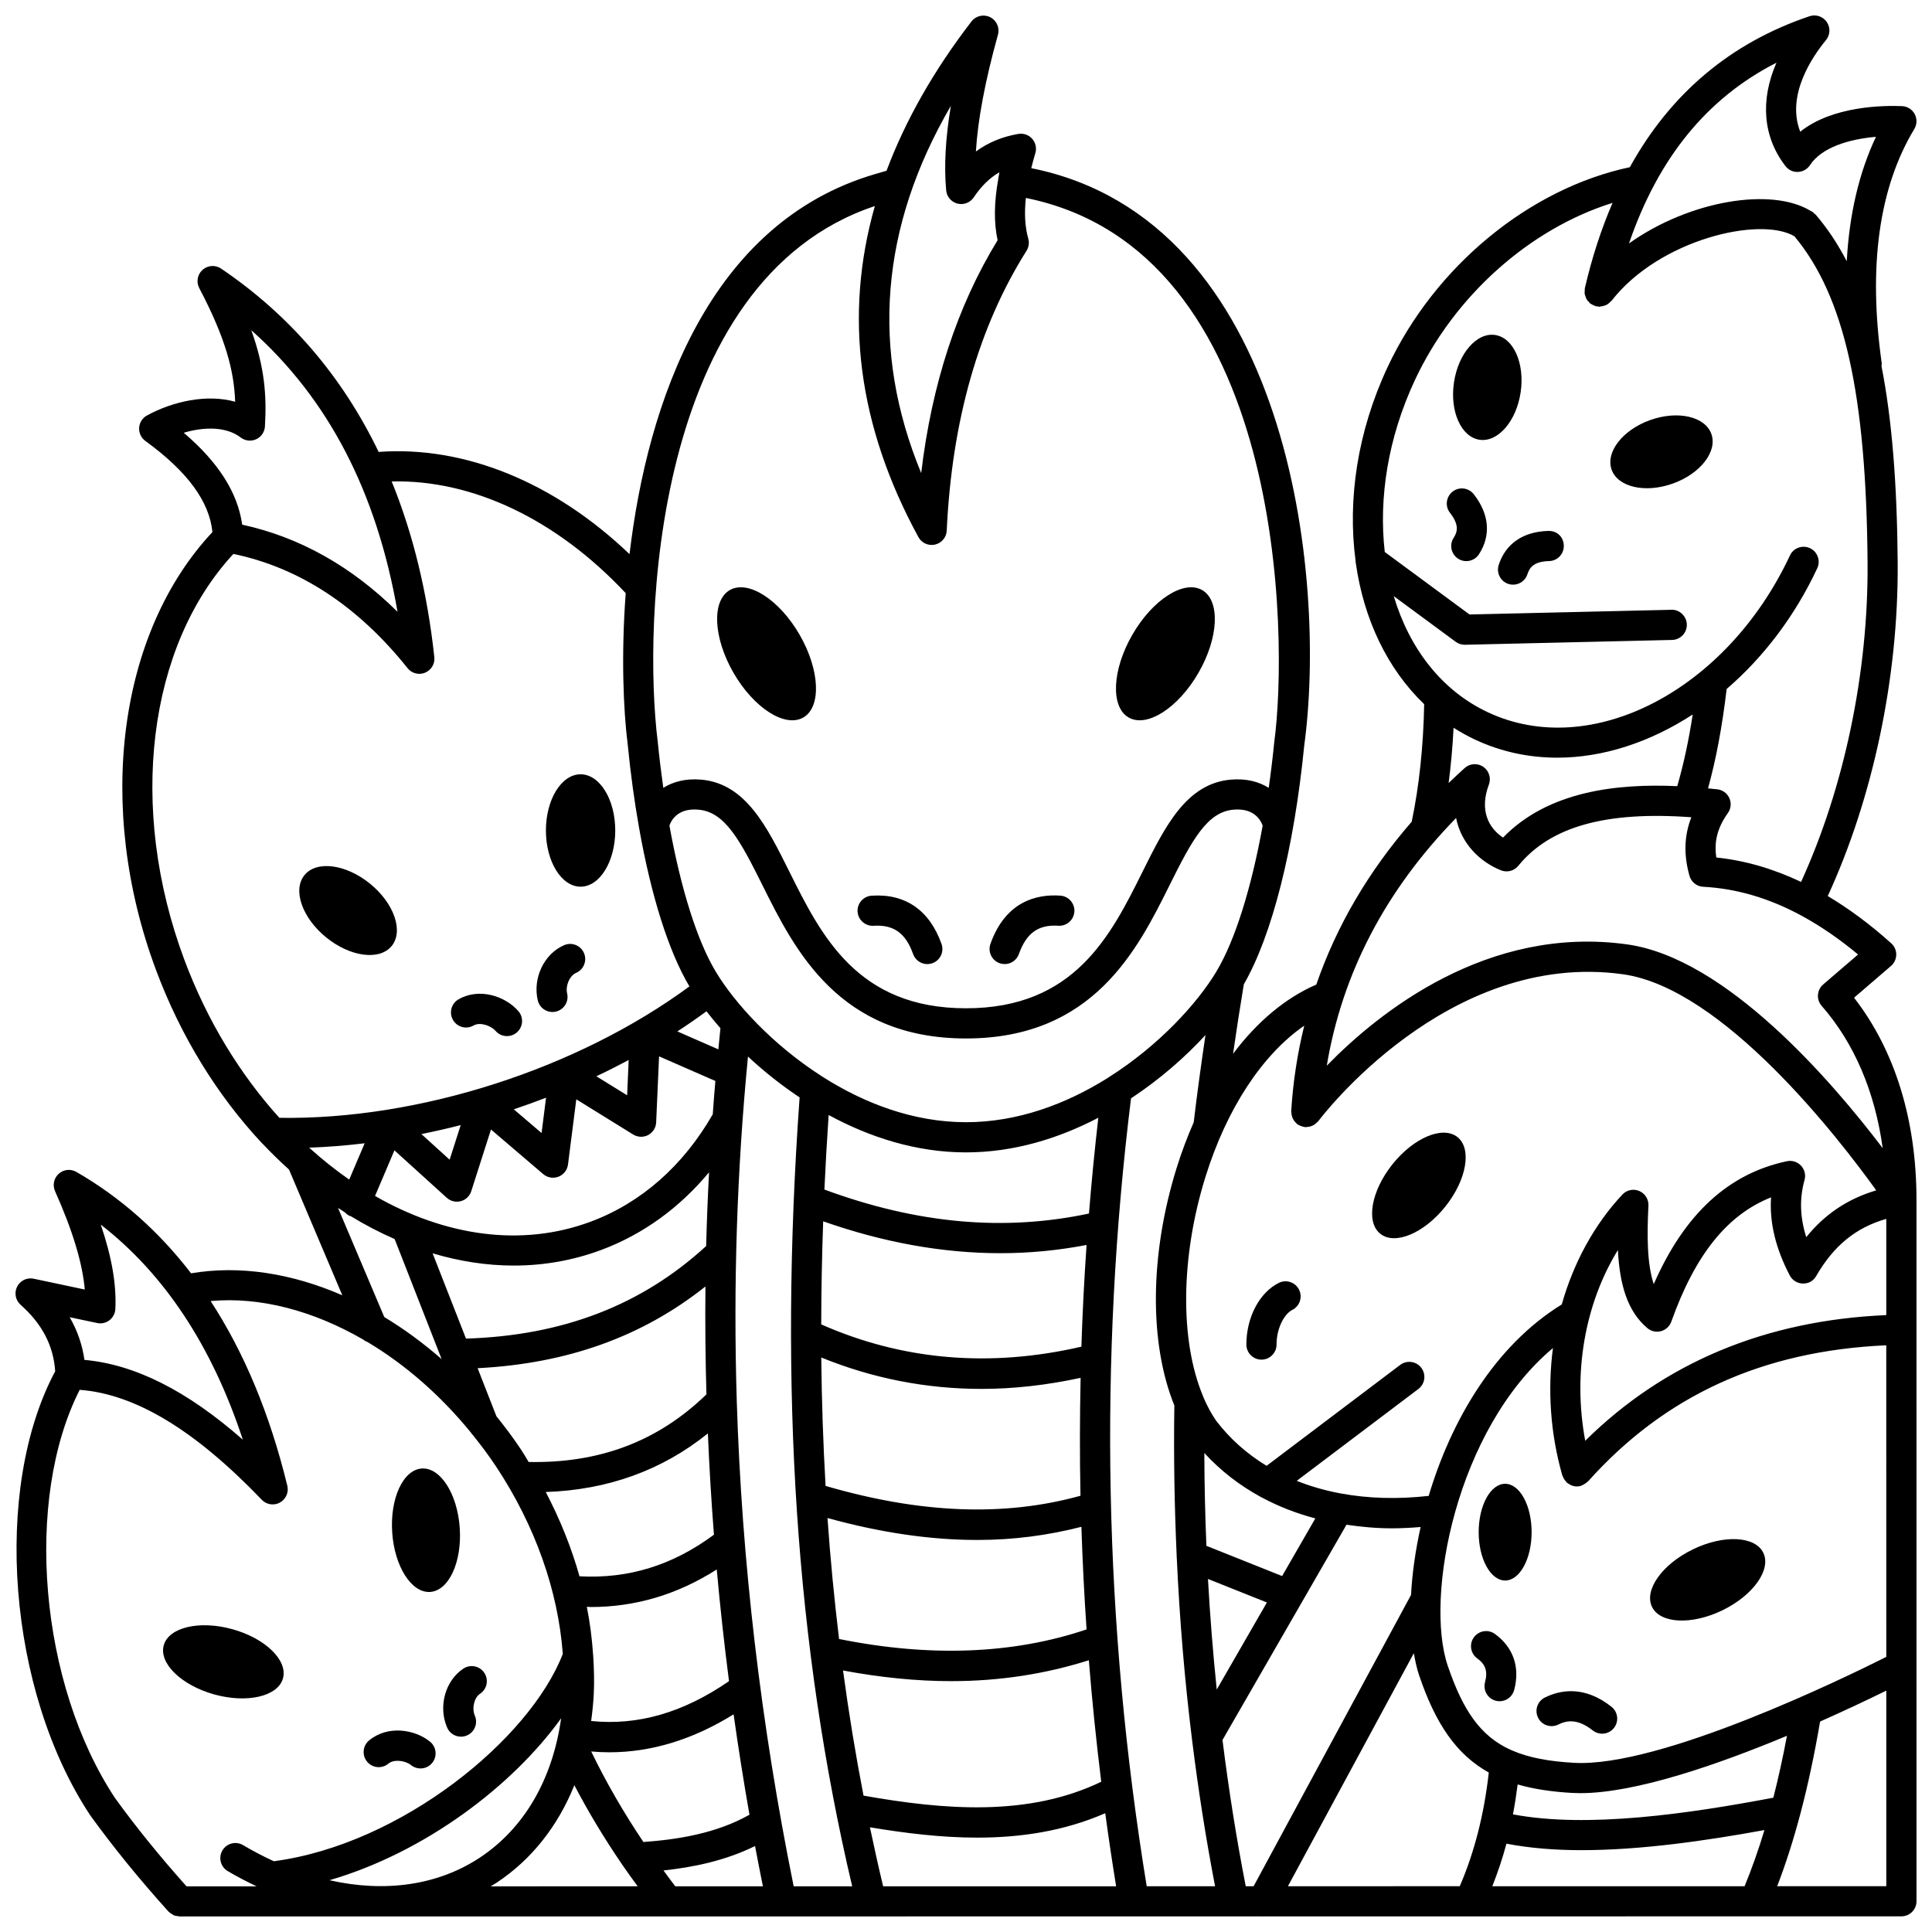
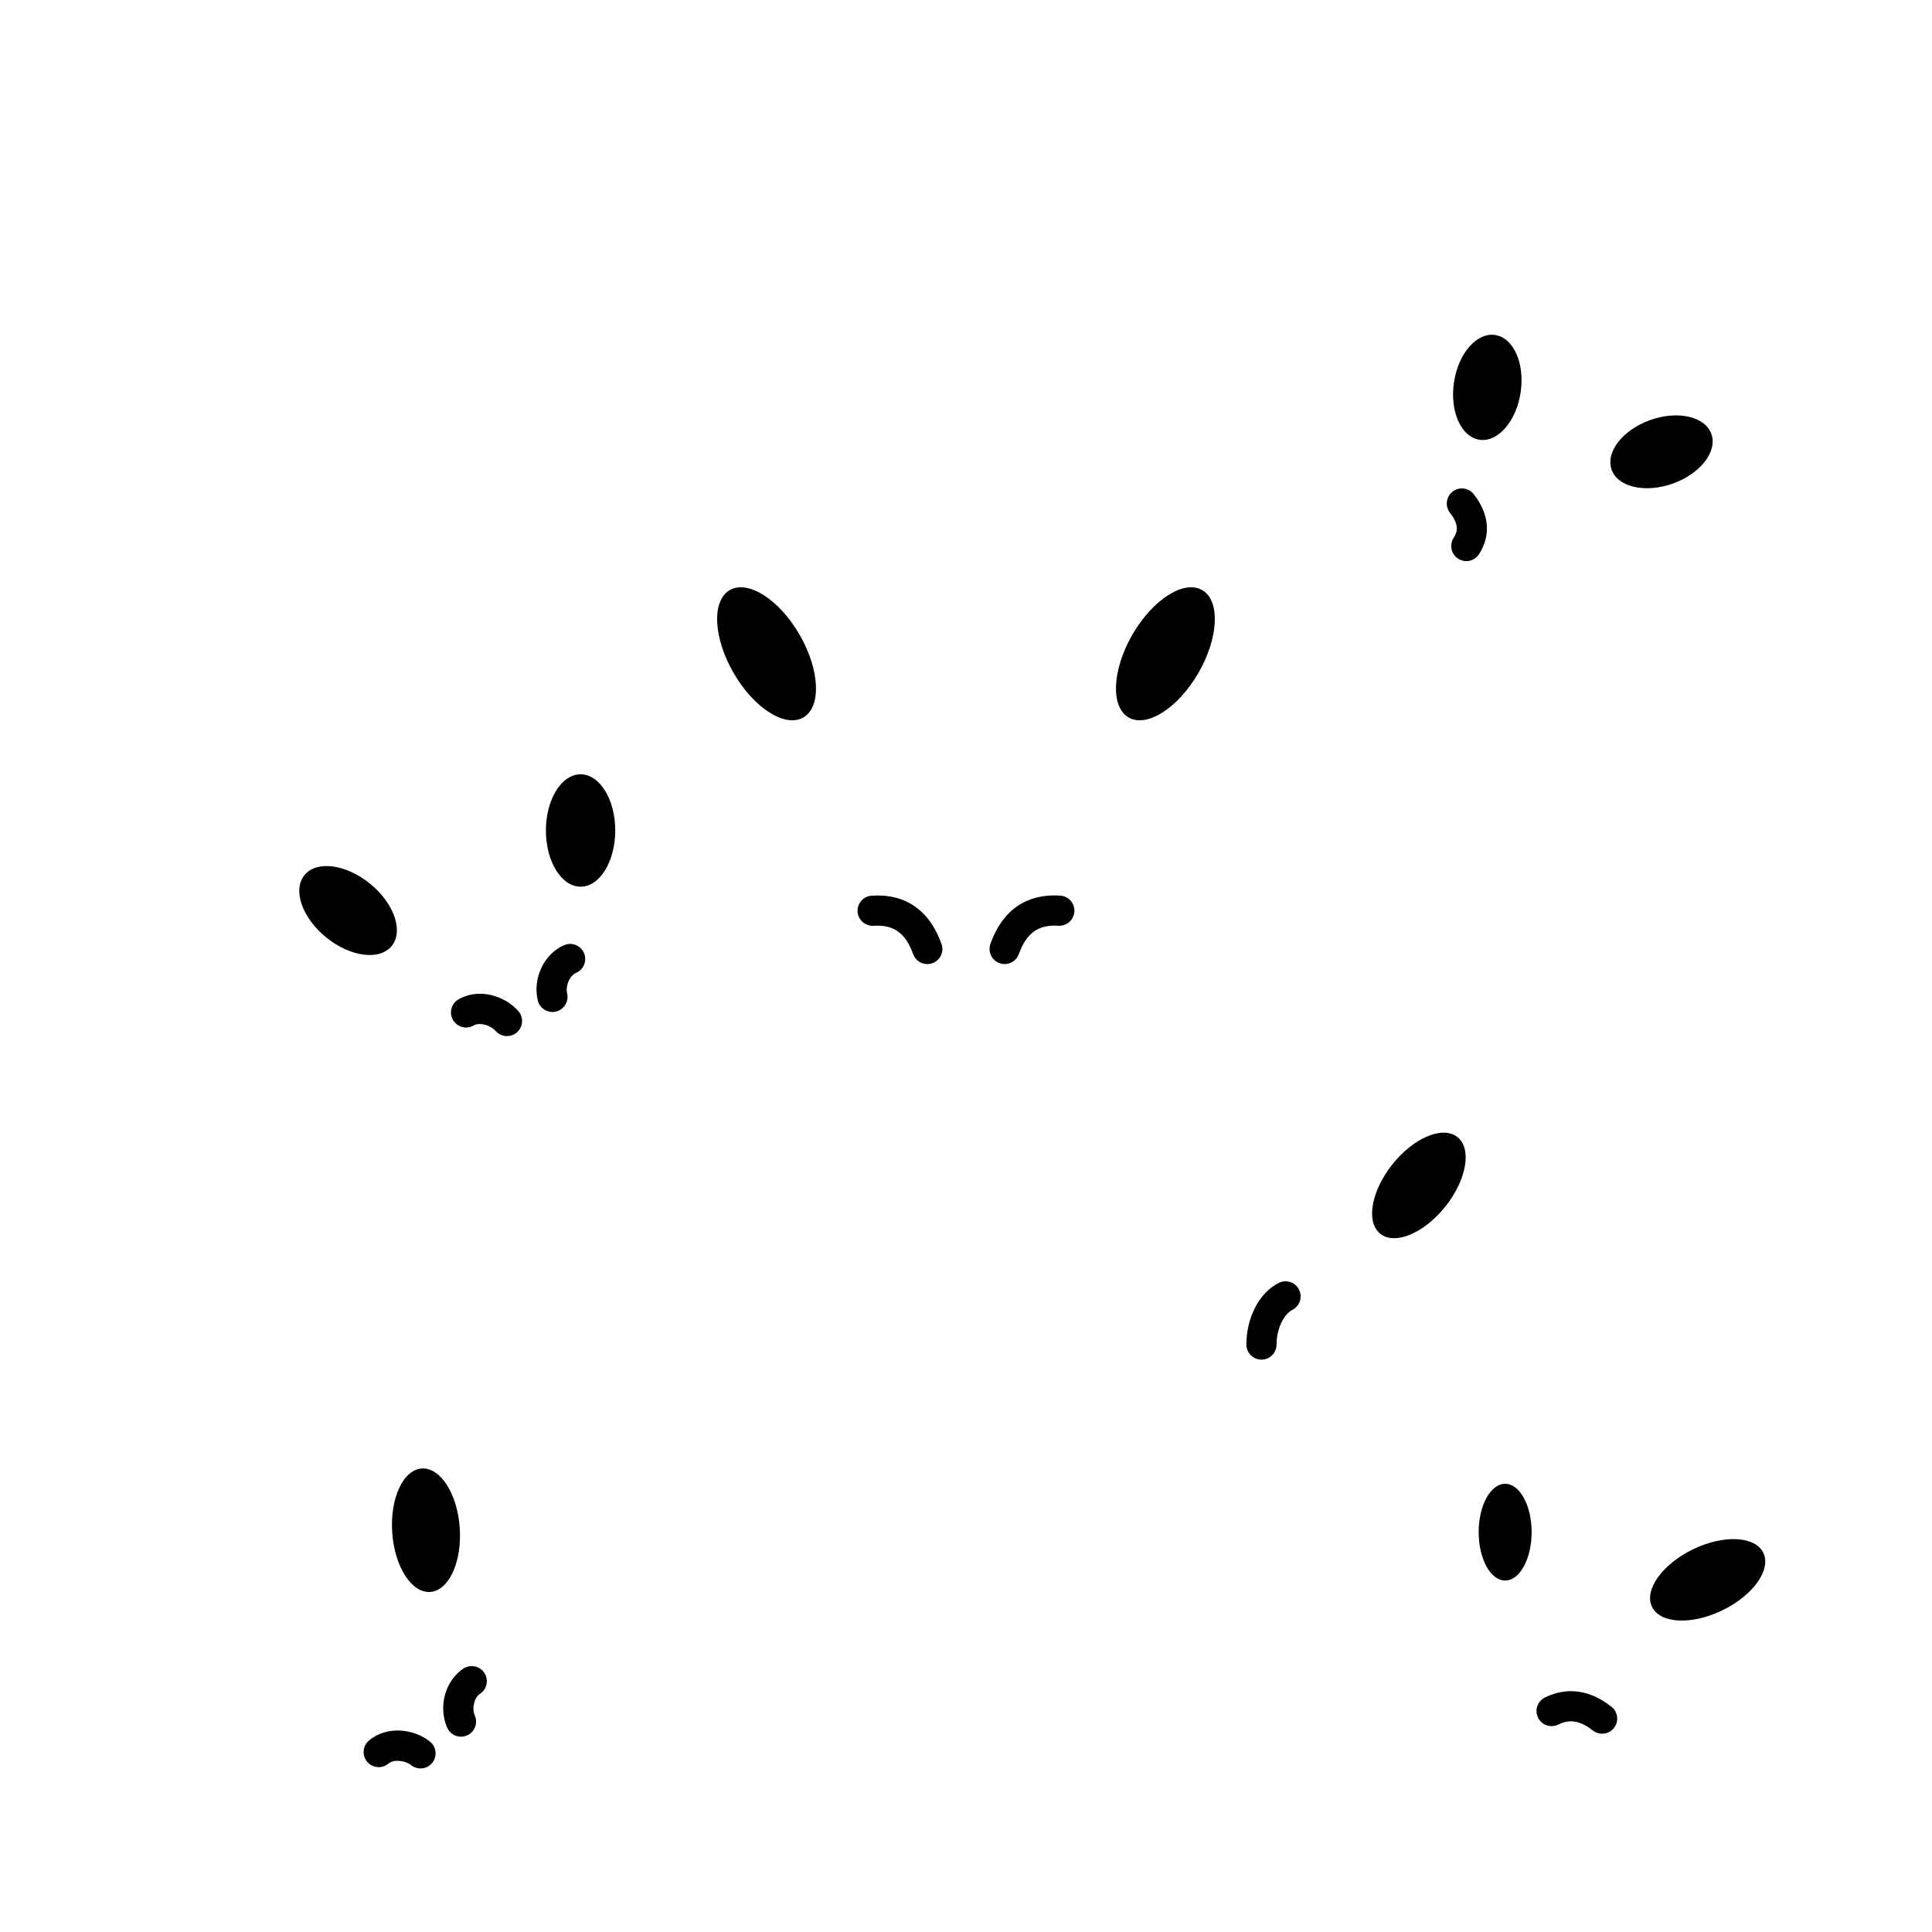
<svg xmlns="http://www.w3.org/2000/svg" width="800px" height="800px" version="1.1" viewBox="144 144 512 512">
  <defs>
    <clipPath id="a">
-       <path d="m148.09 148.09h503.81v503.81h-503.81z" />
-     </clipPath>
+       </clipPath>
  </defs>
  <path d="m356.89 334.14c4.836-2.789 4.394-12.609-0.988-21.934-5.383-9.32-13.664-14.613-18.5-11.824-4.836 2.789-4.394 12.609 0.988 21.934 5.383 9.324 13.664 14.617 18.5 11.824z" />
  <path d="m443.1 334.14c4.836 2.789 13.117-2.5 18.5-11.824 5.383-9.32 5.824-19.141 0.988-21.934-4.836-2.789-13.117 2.5-18.5 11.824-5.383 9.324-5.824 19.145-0.988 21.934z" />
  <path d="m375.54 389.34c5.273-0.34 8.477 1.945 10.441 7.492 0.582 1.641 2.121 2.664 3.766 2.664 0.445 0 0.895-0.074 1.336-0.23 2.082-0.738 3.172-3.023 2.43-5.106-3.191-8.988-9.652-13.391-18.527-12.793-2.207 0.152-3.867 2.059-3.719 4.262 0.164 2.203 2.098 3.867 4.273 3.711z" />
  <path d="m408.91 399.26c0.441 0.156 0.895 0.23 1.34 0.23 1.645 0 3.188-1.023 3.766-2.664 1.973-5.547 5.164-7.848 10.441-7.496 2.184 0.148 4.106-1.508 4.262-3.715 0.148-2.203-1.512-4.109-3.719-4.262-6.195-0.438-14.492 1.438-18.527 12.793-0.73 2.086 0.355 4.375 2.438 5.113z" />
  <path d="m269.5 415.77c1.691-0.977 4.578 0 5.84 1.441 0.789 0.906 1.902 1.371 3.016 1.371 0.93 0 1.867-0.324 2.621-0.984 1.668-1.453 1.844-3.977 0.391-5.641-3.477-4-10.359-6.269-15.844-3.129-1.914 1.094-2.582 3.539-1.484 5.457 1.098 1.918 3.531 2.586 5.461 1.484z" />
  <path d="m290.4 412.19c0.301 0 0.609-0.031 0.914-0.105 2.152-0.504 3.488-2.656 2.984-4.805-0.484-2.074 0.668-4.727 2.375-5.461 2.027-0.871 2.961-3.227 2.09-5.254-0.875-2.027-3.231-2.969-5.254-2.09-5.309 2.281-8.383 8.711-6.996 14.629 0.426 1.844 2.07 3.086 3.887 3.086z" />
  <path d="m246.93 611.38c1.504-1.25 4.516-0.809 6.004 0.395 0.738 0.598 1.625 0.883 2.504 0.883 1.172 0 2.328-0.508 3.117-1.492 1.383-1.719 1.113-4.238-0.609-5.621-4.129-3.328-11.301-4.356-16.148-0.301-1.695 1.414-1.914 3.938-0.5 5.633 1.414 1.695 3.938 1.922 5.633 0.504z" />
  <path d="m262.49 601.82c0.652 1.516 2.129 2.418 3.676 2.418 0.531 0 1.066-0.105 1.582-0.328 2.027-0.871 2.961-3.227 2.09-5.25-0.844-1.961-0.176-4.773 1.375-5.793 1.848-1.215 2.356-3.695 1.141-5.539-1.215-1.84-3.691-2.352-5.539-1.141-4.828 3.184-6.727 10.055-4.324 15.633z" />
  <path d="m230.46 392.44c6.391 5.18 14.156 6.184 17.352 2.242 3.195-3.941 0.609-11.336-5.777-16.516-6.387-5.18-14.156-6.184-17.352-2.242-3.195 3.941-0.609 11.336 5.777 16.516z" />
  <path d="m297.86 378.98c5.074 0 9.188-6.664 9.188-14.891 0-8.223-4.113-14.891-9.188-14.891s-9.188 6.664-9.188 14.891c0 8.223 4.117 14.891 9.188 14.891z" />
-   <path d="m200.8 593.05c8.723 2.414 16.871 0.504 18.191-4.273 1.32-4.777-4.68-10.605-13.406-13.023-8.723-2.414-16.871-0.504-18.191 4.273-1.32 4.773 4.68 10.605 13.406 13.023z" />
  <path d="m258.01 565.88c4.945-0.34 8.449-7.938 7.828-16.969-0.621-9.031-5.129-16.082-10.07-15.742-4.945 0.34-8.449 7.938-7.828 16.969 0.617 9.031 5.129 16.082 10.07 15.742z" />
  <path d="m527.03 463.75c5.648-7.078 7.09-15.316 3.215-18.41-3.875-3.09-11.59 0.141-17.238 7.211-5.648 7.078-7.09 15.316-3.215 18.41 3.875 3.098 11.594-0.133 17.238-7.211z" />
  <path d="m600.47 570.74c8.145-3.957 12.988-10.777 10.824-15.234-2.168-4.457-10.523-4.863-18.668-0.906-8.145 3.957-12.988 10.777-10.824 15.238 2.164 4.453 10.523 4.859 18.668 0.902z" />
  <path d="m542.88 537.22c-3.875 0-7.016 5.738-7.016 12.816 0 7.082 3.141 12.816 7.016 12.816s7.016-5.738 7.016-12.816c0-7.078-3.144-12.816-7.016-12.816z" />
  <g clip-path="url(#a)">
    <path d="m635.34 408.41 9.793-8.422c0.871-0.75 1.379-1.84 1.391-2.992 0.012-1.148-0.473-2.25-1.328-3.016-5.539-4.973-11.152-9.141-16.824-12.516 11.996-26.066 18.758-57.98 18.535-88.324-0.156-20.965-1.523-38.043-4.289-52.09 0.02-0.285 0.094-0.559 0.051-0.852-3.625-25.641-0.719-46.504 8.645-62.016 0.73-1.207 0.762-2.711 0.098-3.953-0.668-1.242-1.938-2.043-3.352-2.102-4.59-0.195-18.352-0.141-26.98 6.777-3.785-9.695 3.246-19.93 6.82-24.27 1.137-1.375 1.223-3.34 0.207-4.812-1.012-1.473-2.891-2.09-4.57-1.52-20.898 7.043-36.816 20.465-47.613 40.004-26.652 5.668-51.719 26.285-64.23 53.051-8.016 17.148-10.598 35.133-8.457 51.223 0.008 0.258 0.023 0.496 0.078 0.746 2.117 14.84 8.363 27.953 18.105 37.289-0.211 11.172-1.316 21.641-3.305 31.152-11.504 13.234-19.934 27.656-25.281 43.156-8.188 3.551-15.68 9.844-22.059 18.34 0.875-6.121 1.832-12.27 2.852-18.414 7.481-12.945 13.305-35.949 16.004-63.242 6.086-44.711-3.957-139.32-72.336-153.04 0.32-1.289 0.672-2.606 1.082-3.996 0.395-1.328 0.078-2.758-0.84-3.793-0.914-1.031-2.273-1.508-3.668-1.289-4.25 0.73-7.977 2.266-11.246 4.656 0.512-8.48 2.445-18.703 5.844-30.949 0.512-1.844-0.355-3.789-2.066-4.644-1.723-0.855-3.789-0.375-4.957 1.141-10.07 13.086-17.523 26.289-22.504 39.562l-2.93 0.848c-44.125 12.879-60.41 60.445-65.18 100.75-19.926-19.039-43.68-28.758-66.488-27.09-9.652-20.039-23.594-36.297-41.754-48.586-1.512-1.023-3.531-0.891-4.91 0.332-1.363 1.223-1.727 3.219-0.875 4.836 6.984 13.305 9.227 21.887 9.516 30.125-7.551-2.129-16.582-0.07-23.375 3.637-1.203 0.66-1.984 1.887-2.074 3.25-0.082 1.367 0.531 2.684 1.641 3.492 11.191 8.133 16.98 16.059 17.781 24.164-24.969 26.645-31.043 72.934-14.949 116.05 6.637 17.789 16.328 33.258 27.848 45.648 0.141 0.172 0.297 0.32 0.465 0.465 2.242 2.387 4.562 4.621 6.934 6.769l14.129 33.324c-13.387-5.84-27.238-8.012-40.086-5.824-8.523-11.109-18.66-20.102-30.395-26.875-1.5-0.863-3.391-0.672-4.68 0.496-1.285 1.164-1.68 3.019-0.973 4.602 4.66 10.422 7.262 19.016 7.883 26.074l-13.531-2.867c-1.789-0.379-3.582 0.492-4.398 2.109-0.82 1.621-0.441 3.586 0.914 4.793 5.738 5.09 8.723 10.871 9.172 17.629-16.668 31.223-12.59 84.652 9.297 117.69 6.148 8.496 12.922 16.828 20.715 25.477 0.023 0.027 0.059 0.035 0.09 0.062 0.281 0.297 0.629 0.512 0.988 0.711 0.117 0.062 0.207 0.168 0.328 0.219 0.375 0.16 0.797 0.211 1.215 0.25 0.121 0.012 0.23 0.07 0.352 0.07h0.012l129.27-0.008c0.023 0 0.047 0.016 0.074 0.016 0.031 0 0.066-0.016 0.102-0.016l29.867-0.004c0.035 0 0.07 0.02 0.109 0.02 0.059 0 0.125-0.016 0.184-0.02h23.633 0.004 0.008l69.496-0.004c0.031 0 0.062 0.016 0.098 0.016 0.066 0 0.141-0.012 0.211-0.016l33.684-0.004c0.074 0.004 0.148 0.027 0.223 0.027 0.07 0 0.137-0.023 0.207-0.027l54.574-0.004c0.047 0 0.094 0.031 0.141 0.031 0.074 0 0.148-0.027 0.219-0.031l75.207-0.004c0.023 0 0.047 0.016 0.07 0.016 0.035 0 0.066-0.012 0.105-0.016l38.785-0.004c2.211 0 4-1.793 4-4l-0.004-185.84c0-21.203-5.703-39.641-16.543-53.605zm-95.855 235.46c1.414-3.617 2.699-7.352 3.738-11.277 6.148 1.184 12.844 1.719 19.867 1.719 15.797 0 33.078-2.512 48.504-5.328-1.598 5.32-3.356 10.262-5.258 14.887zm-54.172 0.004 33.371-61.766c0.359 2.098 0.797 4.09 1.383 5.824 4.383 12.961 9.945 21.07 18.477 25.805-1.242 11.105-3.828 21.211-7.695 30.129zm-11.18 0c-2.477-12.723-4.523-25.656-6.16-38.762l32.863-57.043c3.887 0.566 7.863 0.953 12.016 0.953 2.5 0 5.051-0.137 7.629-0.348-1.387 6.25-2.246 12.34-2.539 17.992l-41.723 77.211zm3.906-103.21c0.133 0.07 0.25 0.145 0.387 0.199 4.379 2.352 9.109 4.195 14.148 5.531l-8.801 15.277-20.066-8.012c-0.336-8.156-0.523-16.355-0.547-24.602 4.273 4.668 9.27 8.539 14.879 11.605zm1.703 28.008-13.293 23.074c-0.996-9.688-1.777-19.457-2.324-29.305zm84.359-42.852c-3.324-17.859-0.125-36.266 8.66-50.551 0.465 9.172 2.512 16.238 7.809 20.699 1.004 0.844 2.348 1.145 3.617 0.805 1.262-0.34 2.281-1.285 2.727-2.519 6.305-17.695 14.793-28.328 26.434-32.938-0.445 6.676 1.203 13.5 4.961 20.691 0.676 1.293 2 2.109 3.453 2.144 1.664 0.012 2.816-0.738 3.547-1.996 4.66-8.051 10.52-12.836 18.574-15.141v25.5c-32.008 1.391-58.801 12.566-79.781 33.305zm-6.062 9.199c0.035 0.121 0.113 0.211 0.156 0.328 0.066 0.176 0.148 0.34 0.238 0.508 0.164 0.293 0.359 0.547 0.586 0.789 0.074 0.078 0.109 0.18 0.191 0.258 0.043 0.039 0.098 0.047 0.141 0.082 0.262 0.211 0.547 0.371 0.848 0.516 0.117 0.055 0.219 0.137 0.344 0.18 0.422 0.152 0.871 0.242 1.336 0.242 0.363 0 0.734-0.051 1.098-0.156 0.094-0.027 0.156-0.094 0.242-0.129 0.23-0.082 0.438-0.211 0.652-0.34 0.273-0.16 0.52-0.324 0.742-0.539 0.07-0.07 0.172-0.098 0.238-0.176 20.41-22.809 46.305-34.613 79.027-36.066l0.008 82.578c-10.797 5.43-59.922 29.406-82.797 28.07-6.621-0.375-11.867-1.352-16.184-3.195-0.176-0.105-0.367-0.164-0.559-0.238-7.953-3.602-12.645-10.359-16.699-22.355-6.109-18.086 2.148-62.512 27.898-84.129-1.441 11.062-0.703 22.637 2.492 33.773zm55.918 85.387c-22.285 4.223-49.246 8.172-69.012 4.414 0.5-2.582 0.902-5.231 1.25-7.926 4.195 1.215 8.961 1.941 14.441 2.25 0.707 0.039 1.422 0.059 2.168 0.059 14.699 0 36.602-7.625 54.758-15.203-1.086 5.816-2.293 11.254-3.606 16.406zm7.141 4.328c0.004-0.023 0.012-0.047 0.02-0.07 1.984-7.484 3.719-15.609 5.227-24.438 7.211-3.199 13.355-6.133 17.543-8.195v51.836h-28.918c2.269-5.875 4.301-12.246 6.129-19.133zm6.062-219.84c-0.809 0.695-1.305 1.684-1.379 2.75-0.078 1.062 0.277 2.113 0.977 2.914 8.652 9.883 14.117 22.766 16.176 37.707-13.555-17.848-41.508-50.344-67.738-53.996-37.082-5.156-65.91 18.117-79.582 32.145 4.062-24.426 15.535-46.43 34.266-65.633 1.328 6.734 6.273 11.617 11.895 13.859 1.621 0.648 3.473 0.164 4.582-1.188 8.449-10.371 23.086-14.531 45.867-12.875-1.906 4.859-2.062 9.984-0.496 15.52 0.465 1.648 1.922 2.816 3.633 2.906 8.844 0.469 17.484 3.008 26.078 7.668 0.023 0.012 0.035 0.035 0.059 0.047 0.012 0.004 0.02 0.004 0.031 0.008 4.961 2.699 9.91 6.09 14.879 10.223zm-12.379-244.28c-4.336 9.91-3.609 19.645 2.383 27.395 0.789 1.02 2.043 1.637 3.32 1.547 1.293-0.047 2.481-0.723 3.188-1.805 3.094-4.723 10.402-6.887 17.477-7.496-4.512 9.543-7.059 20.586-7.742 32.965-2.391-4.59-5.102-8.688-8.199-12.305-0.121-0.141-0.289-0.207-0.418-0.332-0.141-0.125-0.227-0.285-0.387-0.391-0.113-0.074-0.258-0.129-0.371-0.199-0.047-0.023-0.09-0.051-0.137-0.07-10.324-6.391-32.137-2.832-48.195 8.59 7.785-22.68 20.668-38.508 39.082-47.898zm-101.43 141.36 16.43 12.113c0.688 0.508 1.52 0.781 2.375 0.781h0.094l54.871-1.277c2.207-0.051 3.953-1.883 3.906-4.09-0.051-2.207-1.973-4.023-4.09-3.902l-53.504 1.242-22.457-16.559c-1.633-14.281 0.832-30.246 7.977-45.535 10.488-22.441 30.504-40.148 52.387-46.984-2.961 6.879-5.422 14.363-7.312 22.496 0 0.004 0 0.008-0.004 0.012-0.008 0.039-0.02 0.078-0.031 0.121-0.043 0.195 0 0.383-0.016 0.574-0.023 0.309-0.07 0.613-0.023 0.914 0.035 0.25 0.148 0.473 0.23 0.707 0.09 0.246 0.145 0.5 0.281 0.73 0.152 0.262 0.375 0.461 0.586 0.68 0.137 0.145 0.223 0.324 0.387 0.449 0.02 0.016 0.043 0.02 0.062 0.031 0.098 0.07 0.215 0.109 0.32 0.172 0.328 0.199 0.664 0.367 1.02 0.465 0.051 0.016 0.094 0.055 0.148 0.066 0.109 0.023 0.207-0.008 0.316 0.008 0.195 0.027 0.387 0.098 0.582 0.098 0.109 0 0.207-0.062 0.312-0.07 0.344-0.027 0.66-0.109 0.98-0.219 0.207-0.07 0.406-0.125 0.605-0.23 0.383-0.207 0.707-0.488 1.004-0.812 0.078-0.082 0.191-0.121 0.266-0.211 12.668-16.316 39.469-22.516 48.492-17.117 13.238 15.867 19.047 41.824 19.379 86.578 0.215 29.051-6.219 59.562-17.621 84.512-7.414-3.508-14.914-5.695-22.457-6.465-0.652-4.293 0.32-7.938 3.059-11.789 0.824-1.156 0.973-2.664 0.391-3.953-0.578-1.293-1.805-2.184-3.219-2.336-0.793-0.09-1.617-0.164-2.434-0.242 2.168-7.871 3.734-16.254 4.938-26.344 9.613-8.285 17.984-19.102 24.012-32 0.93-2 0.07-4.379-1.926-5.312-2.016-0.93-4.383-0.066-5.316 1.926-16.699 35.738-52.582 54.395-79.984 41.59-12.367-5.781-20.875-16.996-25.016-30.816zm21.609 38.055c6.914 3.231 14.27 4.762 21.742 4.762 12.141 0 24.574-4.086 35.883-11.449-1.074 6.988-2.402 13.125-4.094 18.996-15.809-0.715-34.152 1.227-46.168 13.625-3.805-2.516-6.324-7.176-3.75-14.047 0.645-1.723 0.031-3.668-1.488-4.707-1.523-1.043-3.555-0.906-4.926 0.324-1.461 1.312-2.867 2.644-4.258 3.977 0.613-4.731 1.062-9.609 1.309-14.652 1.836 1.172 3.746 2.231 5.75 3.172zm-45.324 75.789c-1.797 7.336-2.977 14.887-3.453 22.66-0.008 0.141 0.047 0.266 0.055 0.398 0.012 0.277 0.043 0.539 0.113 0.809 0.062 0.25 0.145 0.48 0.25 0.707 0.105 0.227 0.227 0.438 0.375 0.641 0.164 0.223 0.344 0.418 0.547 0.609 0.105 0.094 0.16 0.215 0.273 0.301 0.098 0.066 0.207 0.082 0.305 0.145 0.227 0.141 0.465 0.242 0.719 0.336 0.262 0.098 0.512 0.168 0.781 0.207 0.113 0.016 0.207 0.078 0.324 0.082 0.145 0.012 0.27-0.047 0.41-0.055 0.266-0.012 0.516-0.039 0.773-0.105 0.273-0.062 0.52-0.156 0.77-0.273 0.203-0.098 0.391-0.207 0.578-0.344 0.242-0.172 0.453-0.363 0.652-0.586 0.09-0.098 0.203-0.148 0.281-0.258 0.336-0.457 34.043-45.383 80.707-38.906 26.527 3.695 57.164 43.402 67.129 57.266-7.512 2.234-13.594 6.269-18.547 12.406-1.676-5.281-1.82-10.281-0.457-15.133 0.379-1.348 0.023-2.793-0.93-3.816-0.961-1.02-2.379-1.465-3.75-1.176-15.523 3.301-27.117 13.98-35.277 32.562-1.812-5.402-1.797-13.043-1.41-20.793 0.082-1.676-0.891-3.227-2.434-3.883-1.543-0.652-3.328-0.277-4.477 0.953-7.519 8.047-12.945 18.121-16.059 29.117-17.891 11.035-29.375 30.941-35.262 50.738-8.25 0.918-16.07 0.691-23.258-0.641-0.078-0.012-0.16-0.031-0.238-0.039-4.039-0.762-7.871-1.871-11.477-3.309l32.242-24.348c1.758-1.332 2.109-3.84 0.781-5.598-1.332-1.762-3.84-2.113-5.598-0.781l-35.414 26.746c-5.211-3.172-9.734-7.176-13.398-11.996-1.23-1.797-2.316-3.809-3.262-5.992-0.066-0.223-0.148-0.434-0.25-0.637-6.035-14.539-5.93-36.637 0.723-57.977 5.621-18.082 15.094-32.395 26.16-40.039zm-33.805 37.66c-7.199 23.105-7.277 46.555-0.613 62.996-0.207 13.348 0.02 26.586 0.609 39.719-0.012 0.223 0.004 0.434 0.031 0.652 0.742 16.262 2.082 32.328 4.039 48.148 0.027 0.164 0.016 0.328 0.062 0.488 1.609 12.977 3.625 25.785 6.047 38.395h-18.117c-11.332-69.273-12.734-139.49-4.156-208.8 7.719-5.102 14.406-10.992 19.73-16.777-1.148 7.766-2.215 15.496-3.117 23.117-1.676 3.816-3.195 7.832-4.516 12.066zm-77.789 190.41c-1.238-5.172-2.398-10.391-3.5-15.637 9.422 1.574 18.977 2.738 28.426 2.738 11.617 0 23.082-1.734 33.934-6.469 0.871 6.461 1.84 12.918 2.883 19.367zm-23.711 0c-8.711-43.047-13.754-86.02-15.078-128.55 0.004-0.117 0-0.219-0.008-0.336-0.941-30.609 0.066-60.984 2.977-91.004 4.055 3.781 8.648 7.469 13.684 10.828-5.547 77.379-0.977 145.86 13.934 209.07zm-31.375 0.004c-1.074-1.387-2.09-2.797-3.125-4.203 7.769-0.832 16.332-2.551 24.262-6.473 0.664 3.559 1.375 7.117 2.086 10.676zm-97.02-195.75c4.852-0.172 9.758-0.562 14.703-1.16l-4.094 9.621c-3.644-2.531-7.191-5.359-10.609-8.461zm240.42-46.672c-5.078 8.465-15.273 19.633-28.52 28.012-0.148 0.098-0.301 0.172-0.434 0.285-10.82 6.758-23.637 11.629-37.395 11.629-14.008 0-27.035-5.059-37.969-12.008-0.078-0.047-0.148-0.113-0.23-0.152-13.059-8.348-23.109-19.379-28.141-27.762-4.938-8.227-9.238-21.988-12.266-38.695 0.609-1.676 2.445-4.699 7.762-4.203 6.922 0.633 10.91 7.981 16.852 19.922 8.535 17.176 20.238 40.707 53.984 40.707s45.445-23.523 53.992-40.707c5.938-11.941 9.926-19.293 16.852-19.922 5.336-0.496 7.176 2.566 7.777 4.234-3.027 16.672-7.332 30.438-12.266 38.66zm-104.71 102.28c13.633 5.547 27.836 8.324 42.488 8.324 8.598 0 17.355-1.016 26.238-2.93-0.219 10.41-0.25 20.832-0.031 31.246-20.18 5.59-42.344 4.738-67.555-2.609-0.637-11.152-1.027-22.484-1.141-34.031zm68.934-2.867c-24.238 5.602-47.398 3.621-68.949-5.906 0.016-8.98 0.191-18.082 0.52-27.316 15.973 5.609 31.684 8.449 46.996 8.449 7.711 0 15.316-0.75 22.805-2.18-0.625 8.977-1.082 17.957-1.371 26.953zm-27.598 51.223c9.582 0 18.746-1.211 27.602-3.488 0.293 9.066 0.746 18.133 1.367 27.191-19.406 6.555-41.434 7.41-65.59 2.539-1.266-10.523-2.309-21.191-3.066-32.055 14.031 3.871 27.207 5.812 39.688 5.812zm-35.566 34.594c9.879 1.844 19.461 2.82 28.664 2.82 12.906 0 25.066-1.922 36.477-5.539 0.855 10.746 1.961 21.48 3.281 32.203-19.293 9.297-41.531 7.481-62.992 3.676-2.109-10.879-3.918-21.926-5.43-33.16zm65.172-121.1c-22.555 4.789-45.555 2.707-70.113-6.356 0.297-6.516 0.676-13.105 1.125-19.754 10.836 5.887 23.215 9.906 36.406 9.906 12.645 0 24.555-3.691 35.062-9.18-0.973 8.449-1.797 16.91-2.481 25.383zm-131.91 142.56c1.598 0.137 3.199 0.215 4.793 0.215 11.164 0 22.191-3.387 32.941-10.059 1.246 8.859 2.648 17.727 4.207 26.605-8.883 5.031-19.328 6.602-28.109 7.227-5.273-7.844-9.898-15.855-13.832-23.988zm0.531-25.281c0-0.18-0.02-0.348-0.043-0.523-0.285-4.156-0.816-8.344-1.648-12.535 0.363 0.008 0.734 0.055 1.094 0.055 11.871 0 23.031-3.367 33.336-9.953 0.887 9.852 1.973 19.719 3.246 29.598-12.105 8.348-24.121 11.832-36.531 10.559 0.312-2.312 0.566-4.656 0.688-7.078 0.168-3.336 0.07-6.723-0.141-10.121zm30.016-170.88c1.129 1.473 2.367 2.969 3.699 4.488-0.199 1.863-0.367 3.734-0.551 5.602l-10.867-4.754c2.652-1.711 5.219-3.5 7.719-5.336zm-82.695 36.855 13.867 12.57c1.012 0.91 2.414 1.246 3.727 0.898 1.312-0.352 2.356-1.348 2.766-2.648l5.227-16.344 13.84 11.82c1.121 0.949 2.656 1.219 4.039 0.688 1.371-0.527 2.34-1.766 2.527-3.223l2.203-17.285 15.07 9.328c1.211 0.746 2.723 0.801 3.973 0.137s2.062-1.941 2.121-3.359l0.77-17.488 14.918 6.519c-0.258 2.941-0.473 5.891-0.691 8.836-7.812 13.617-18.965 23.457-32.316 28.441-18.418 6.875-38.73 3.793-57.184-6.801zm7.144-4.312c3.477-0.707 6.957-1.484 10.418-2.379l-2.93 9.168zm24.492-6.559c2.875-0.965 5.727-1.996 8.547-3.082l-1.191 9.359zm21.879-8.762c2.91-1.367 5.758-2.816 8.562-4.309l-0.406 9.355zm-21.887 50.168c7.867 0 15.672-1.34 23.203-4.148 11.047-4.121 20.715-11.16 28.547-20.574-0.34 6.5-0.605 13.02-0.77 19.547-17.129 15.699-38.004 23.734-63.645 24.527l-8.848-22.598c7.129 2.121 14.348 3.246 21.512 3.246zm-4.602 39.93-4.984-12.734c23.66-1.211 43.57-8.289 60.379-21.66-0.102 9.508-0.012 19.043 0.262 28.598-12.816 12.434-28.285 18.289-47.117 17.914-0.664-1.07-1.266-2.16-1.969-3.215-2.059-3.109-4.277-6.047-6.57-8.902zm56.039 4.551c0.375 8.934 0.91 17.879 1.609 26.844-10.945 8.109-22.656 11.73-35.629 11.02-2.129-7.57-5.141-15.059-8.945-22.336 16.414-0.551 30.816-5.738 42.965-15.527zm-60.391 112.39c-11.16 7.398-25.191 9.34-39.883 6.016 25.41-7.406 48.578-25.086 61.391-42.922-2.273 16.172-9.766 29.129-21.508 36.906zm4.422 6.664c9.289-6.152 16.234-15.02 20.586-25.82 3.703 7.078 7.906 14.051 12.574 20.883 0.02 0.047 0.059 0.078 0.082 0.129 1.328 1.941 2.719 3.859 4.121 5.777l-38.961 0.004c0.531-0.328 1.078-0.625 1.598-0.973zm119.12-448.48c0.156 1.688 1.355 3.094 2.996 3.512 1.637 0.41 3.367-0.242 4.309-1.652 1.977-2.953 4.203-5.144 6.797-6.656-0.094 0.449-0.133 0.852-0.215 1.289-0.016 0.078-0.066 0.145-0.078 0.227-0.008 0.066 0.016 0.129 0.012 0.195-1.125 6.223-1.215 11.574-0.191 16.301-10.672 17.438-17.457 38.137-20.246 61.719-13.465-32.621-10.824-65.238 7.859-97.324-1.434 8.617-1.832 15.949-1.242 22.391zm-18.902 4.168c-8.258 29.023-4.457 58.375 11.547 87.723 0.711 1.305 2.07 2.082 3.512 2.082 0.297 0 0.598-0.031 0.898-0.102 1.746-0.402 3.016-1.918 3.094-3.711 1.355-29.105 8.469-54.055 21.141-74.137 0.605-0.961 0.773-2.129 0.469-3.219-0.875-3.102-1.078-6.656-0.641-10.793 68.891 13.906 69.566 116.73 65.824 144.23-0.406 4.137-0.902 8.176-1.461 12.105-2.504-1.57-5.801-2.555-10.117-2.176-11.719 1.07-17.336 12.367-23.285 24.324-8.453 17-18.039 36.266-46.832 36.266-28.789 0-38.379-19.266-46.832-36.266-5.949-11.957-11.57-23.258-23.285-24.324-4.297-0.375-7.59 0.605-10.094 2.172-0.559-3.961-1.059-8.031-1.473-12.211-3.902-30.926-1.488-122.3 57.535-141.97zm-183.15 60.074c5.356-1.586 11.23-1.703 15.094 1.258 1.172 0.898 2.746 1.074 4.094 0.465 1.344-0.617 2.242-1.922 2.328-3.398 0.488-8.152-0.066-15.637-3.617-25.508 20.438 18.219 33.223 42.832 38.758 74.633-12.18-12.051-25.973-19.797-41.168-23.094-1.191-8.492-6.301-16.52-15.488-24.355zm13.156 32.109c17.445 3.629 32.977 13.758 46.16 30.27 0.777 0.973 1.934 1.504 3.121 1.504 0.512 0 1.031-0.098 1.523-0.301 1.645-0.68 2.644-2.359 2.449-4.129-1.859-17.137-5.641-32.66-11.301-46.547 21.406-0.535 43.68 10.027 62.02 29.602-1.227 16.484-0.629 30.992 0.547 40.277 0.754 7.672 1.766 14.984 2.981 21.848 0 0.008 0.004 0.012 0.004 0.02 3.184 17.992 7.816 32.766 13.348 42.07-29.754 21.914-71.738 35.41-108.66 34.828-10.367-11.461-19.137-25.668-25.207-41.949-14.988-40.168-9.688-82.98 13.016-107.49zm27.734 173.32c0.609 0.402 1.219 0.793 1.832 1.184 0.371 0.402 0.82 0.746 1.359 0.977 0.07 0.031 0.152 0.02 0.223 0.047 3.785 2.32 7.656 4.312 11.586 6.039l12.453 31.812c-4.856-4.223-9.938-7.981-15.195-11.141zm-63.836 30.5c1.137 0.246 2.336-0.027 3.266-0.742 0.926-0.715 1.496-1.805 1.555-2.969 0.316-6.453-0.922-13.73-3.863-22.367 16.863 13.082 29.473 32.172 37.648 56.996-14.766-12.988-28.609-19.953-41.973-21.148-0.574-4.016-1.883-7.793-3.914-11.312zm-4.629 17.707c14.715 1.098 30.527 10.648 48.254 29.129 0.773 0.809 1.824 1.23 2.887 1.23 0.656 0 1.32-0.16 1.918-0.492 1.586-0.871 2.394-2.695 1.965-4.453-4.629-19-11.438-35.324-20.328-48.945 13.078-1.203 27.172 2.543 40.414 10.191 0.355 0.289 0.742 0.52 1.176 0.672 9.93 5.934 19.32 14.078 27.387 23.992 0.16 0.25 0.34 0.48 0.547 0.684 2.133 2.664 4.203 5.406 6.125 8.312 10.371 15.652 16.438 32.945 17.684 49.66-8.773 22.66-42.824 50.477-76.578 54.945-2.723-1.25-5.445-2.668-8.152-4.269-1.902-1.129-4.356-0.496-5.477 1.402-1.125 1.898-0.496 4.352 1.402 5.477 2.539 1.504 5.098 2.82 7.66 4.043h-18.574c-7.098-7.957-13.344-15.656-18.914-23.352-20.113-30.348-24.168-79.172-9.395-108.23z" />
  </g>
  <path d="m478.3 504.32c2.211 0 4-1.793 4-4 0-4.445 2.117-8.16 4.172-9.184 1.977-0.988 2.773-3.387 1.789-5.363-0.984-1.977-3.387-2.777-5.367-1.793-5.137 2.566-8.59 9.133-8.59 16.336 0 2.211 1.785 4.004 3.996 4.004z" />
  <path d="m597.53 259c-1.664-4.641-8.93-6.289-16.23-3.672-7.301 2.617-11.863 8.5-10.199 13.145 1.664 4.641 8.93 6.289 16.23 3.672s11.863-8.504 10.199-13.145z" />
  <path d="m536.09 260.54c4.879 0.723 9.758-4.902 10.898-12.57 1.141-7.668-1.891-14.473-6.773-15.195-4.879-0.723-9.758 4.902-10.898 12.57-1.141 7.664 1.891 14.469 6.773 15.195z" />
-   <path d="m554.32 284.7c-6.66 0.172-11.332 3.375-13.148 9.023-0.676 2.098 0.48 4.356 2.582 5.031 0.41 0.133 0.82 0.191 1.227 0.191 1.691 0 3.258-1.082 3.805-2.773 0.562-1.746 1.645-3.375 5.742-3.481 2.211-0.055 3.949-1.891 3.898-4.098-0.062-2.203-1.691-3.957-4.106-3.894z" />
  <path d="m528.95 274.29c-1.738 1.359-2.047 3.875-0.688 5.613 2.527 3.227 1.957 5.094 0.965 6.637-1.195 1.855-0.66 4.328 1.199 5.527 0.668 0.434 1.414 0.637 2.16 0.637 1.316 0 2.598-0.648 3.367-1.836 3.215-4.992 2.723-10.641-1.387-15.891-1.363-1.738-3.875-2.055-5.617-0.688z" />
  <path d="m551.6 599.21c0.977 1.98 3.367 2.793 5.356 1.82 2.059-1.016 4.953-1.762 9.141 1.555 0.734 0.582 1.605 0.863 2.481 0.863 1.18 0 2.348-0.52 3.133-1.516 1.375-1.73 1.082-4.246-0.648-5.617-7.176-5.684-13.559-4.477-17.645-2.457-1.98 0.973-2.797 3.371-1.816 5.352z" />
-   <path d="m540.18 577.02c-1.797-1.305-4.289-0.898-5.586 0.887-1.297 1.789-0.898 4.285 0.887 5.582 2.231 1.621 2.828 3.449 2.062 6.324-0.57 2.137 0.699 4.324 2.832 4.894 0.348 0.094 0.691 0.137 1.035 0.137 1.762 0 3.383-1.18 3.859-2.969 1.598-6.031-0.207-11.305-5.09-14.855z" />
</svg>